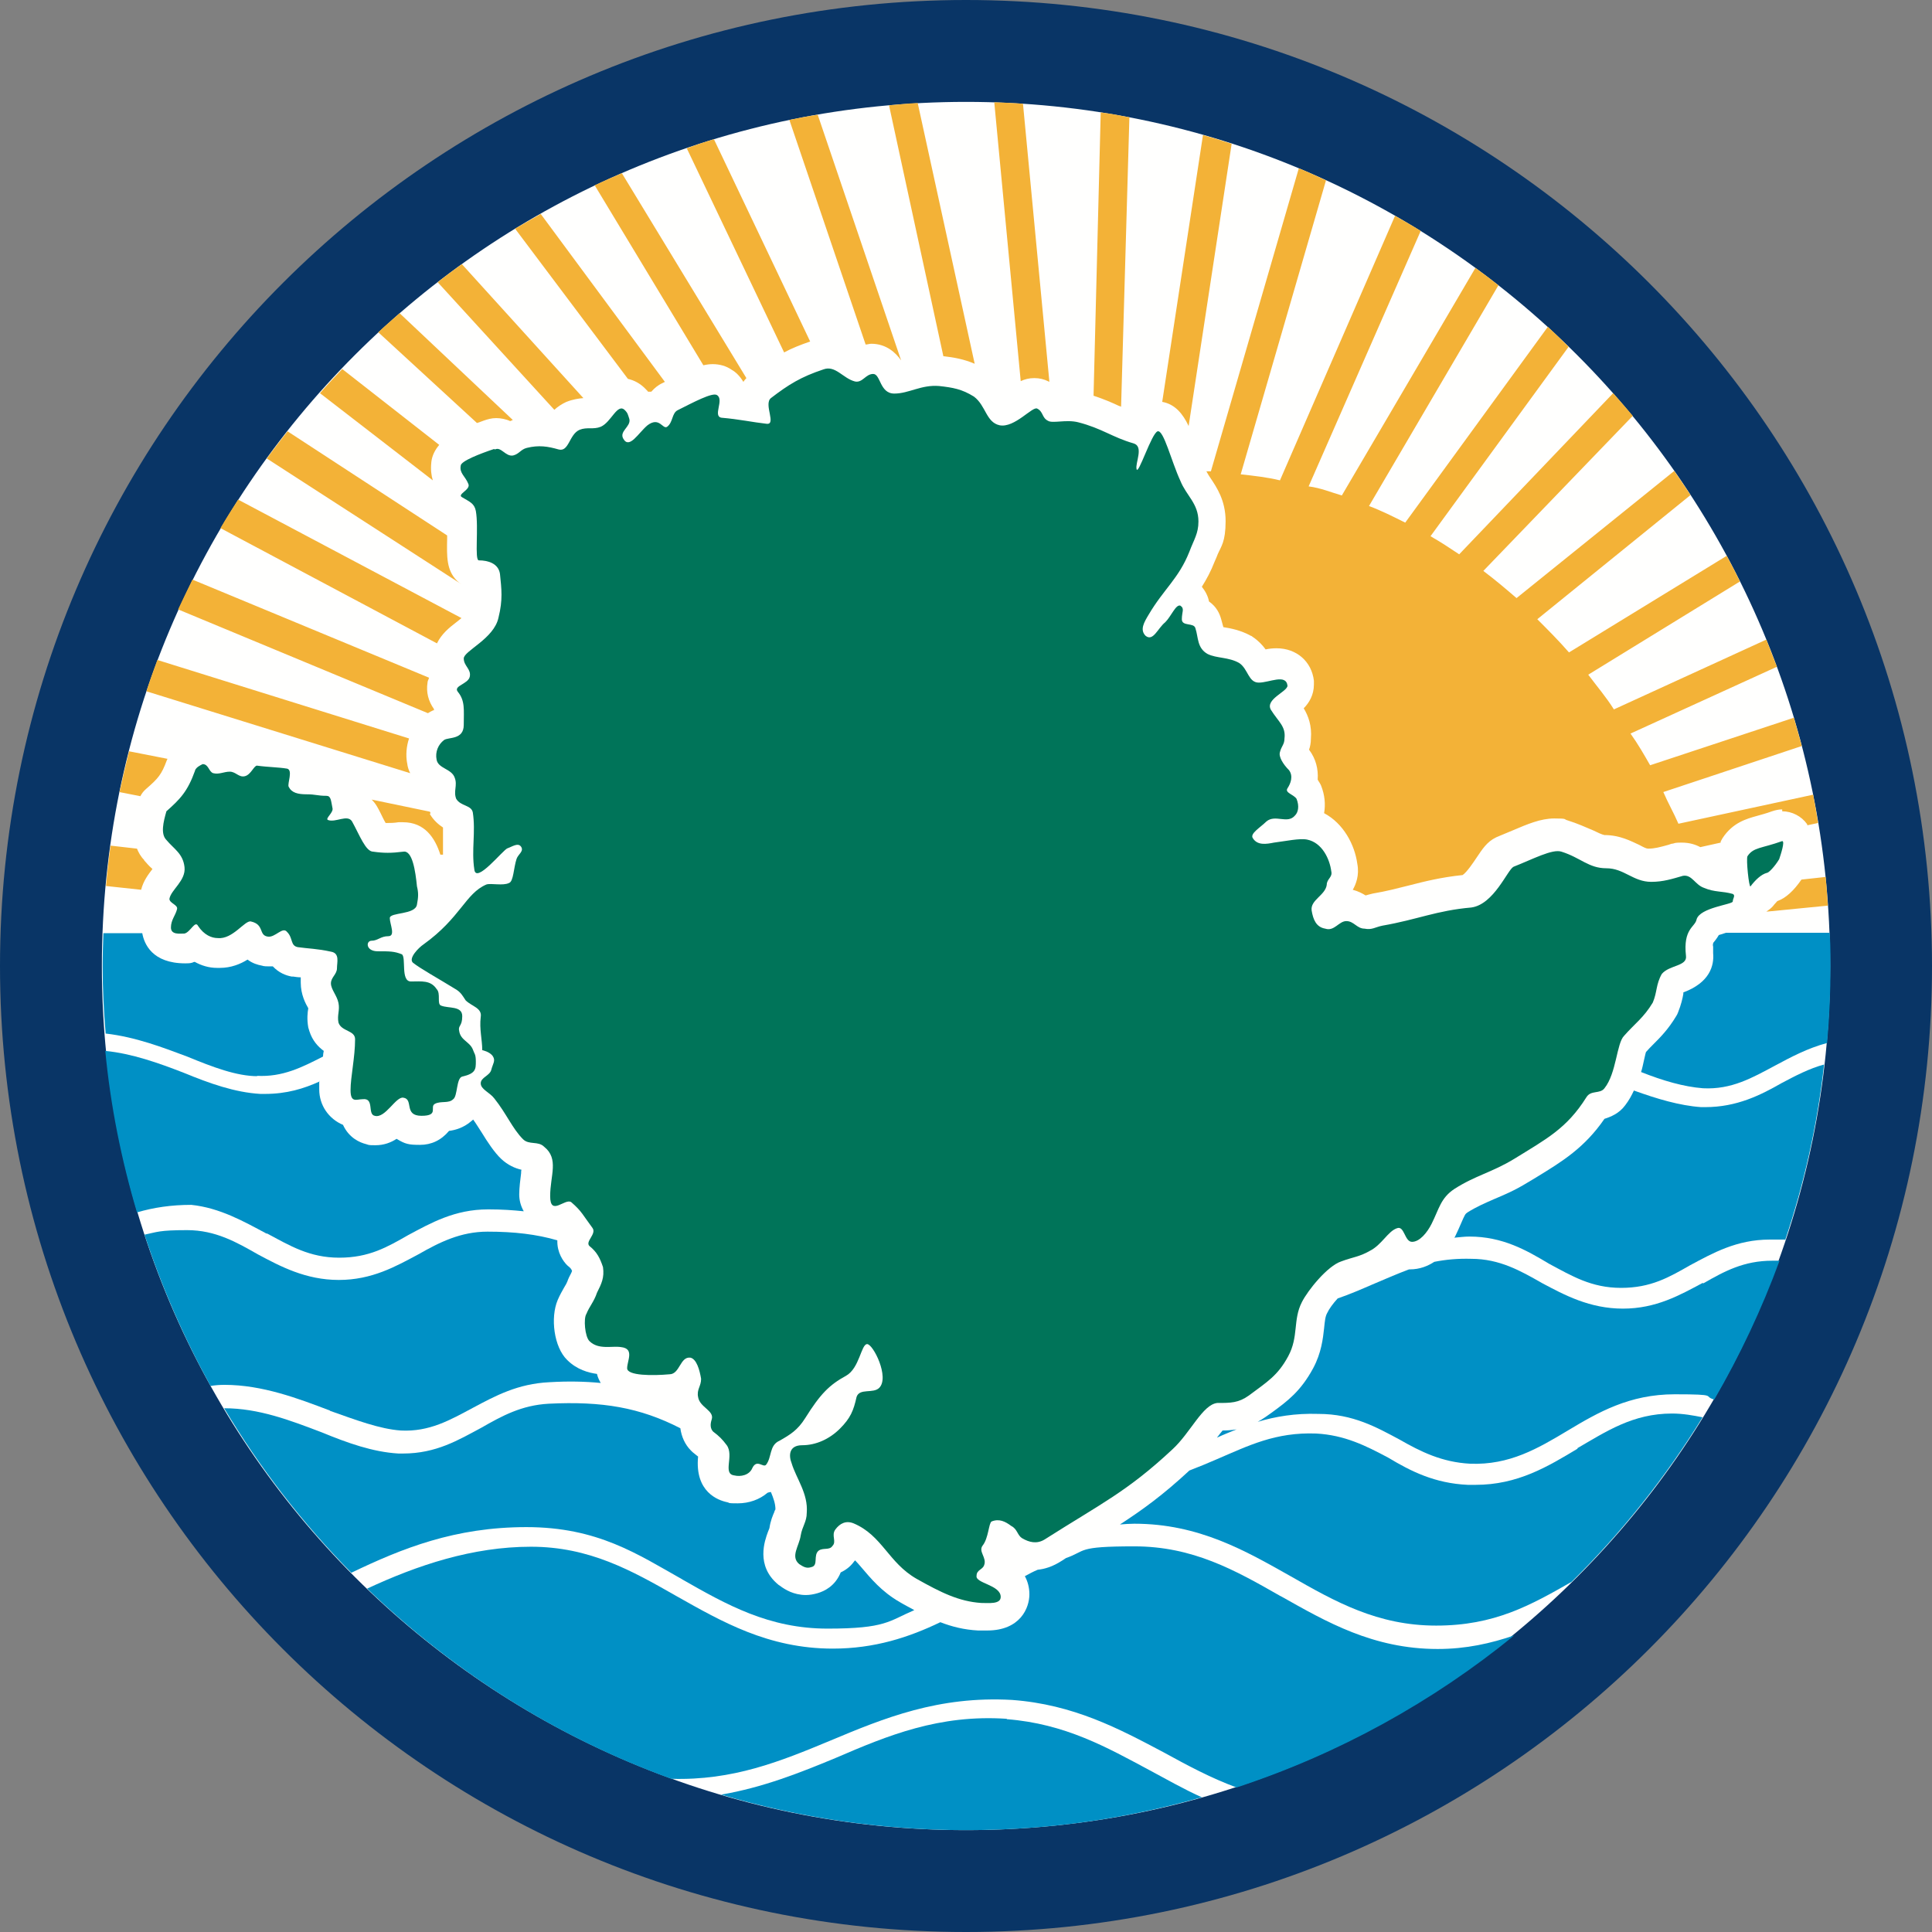
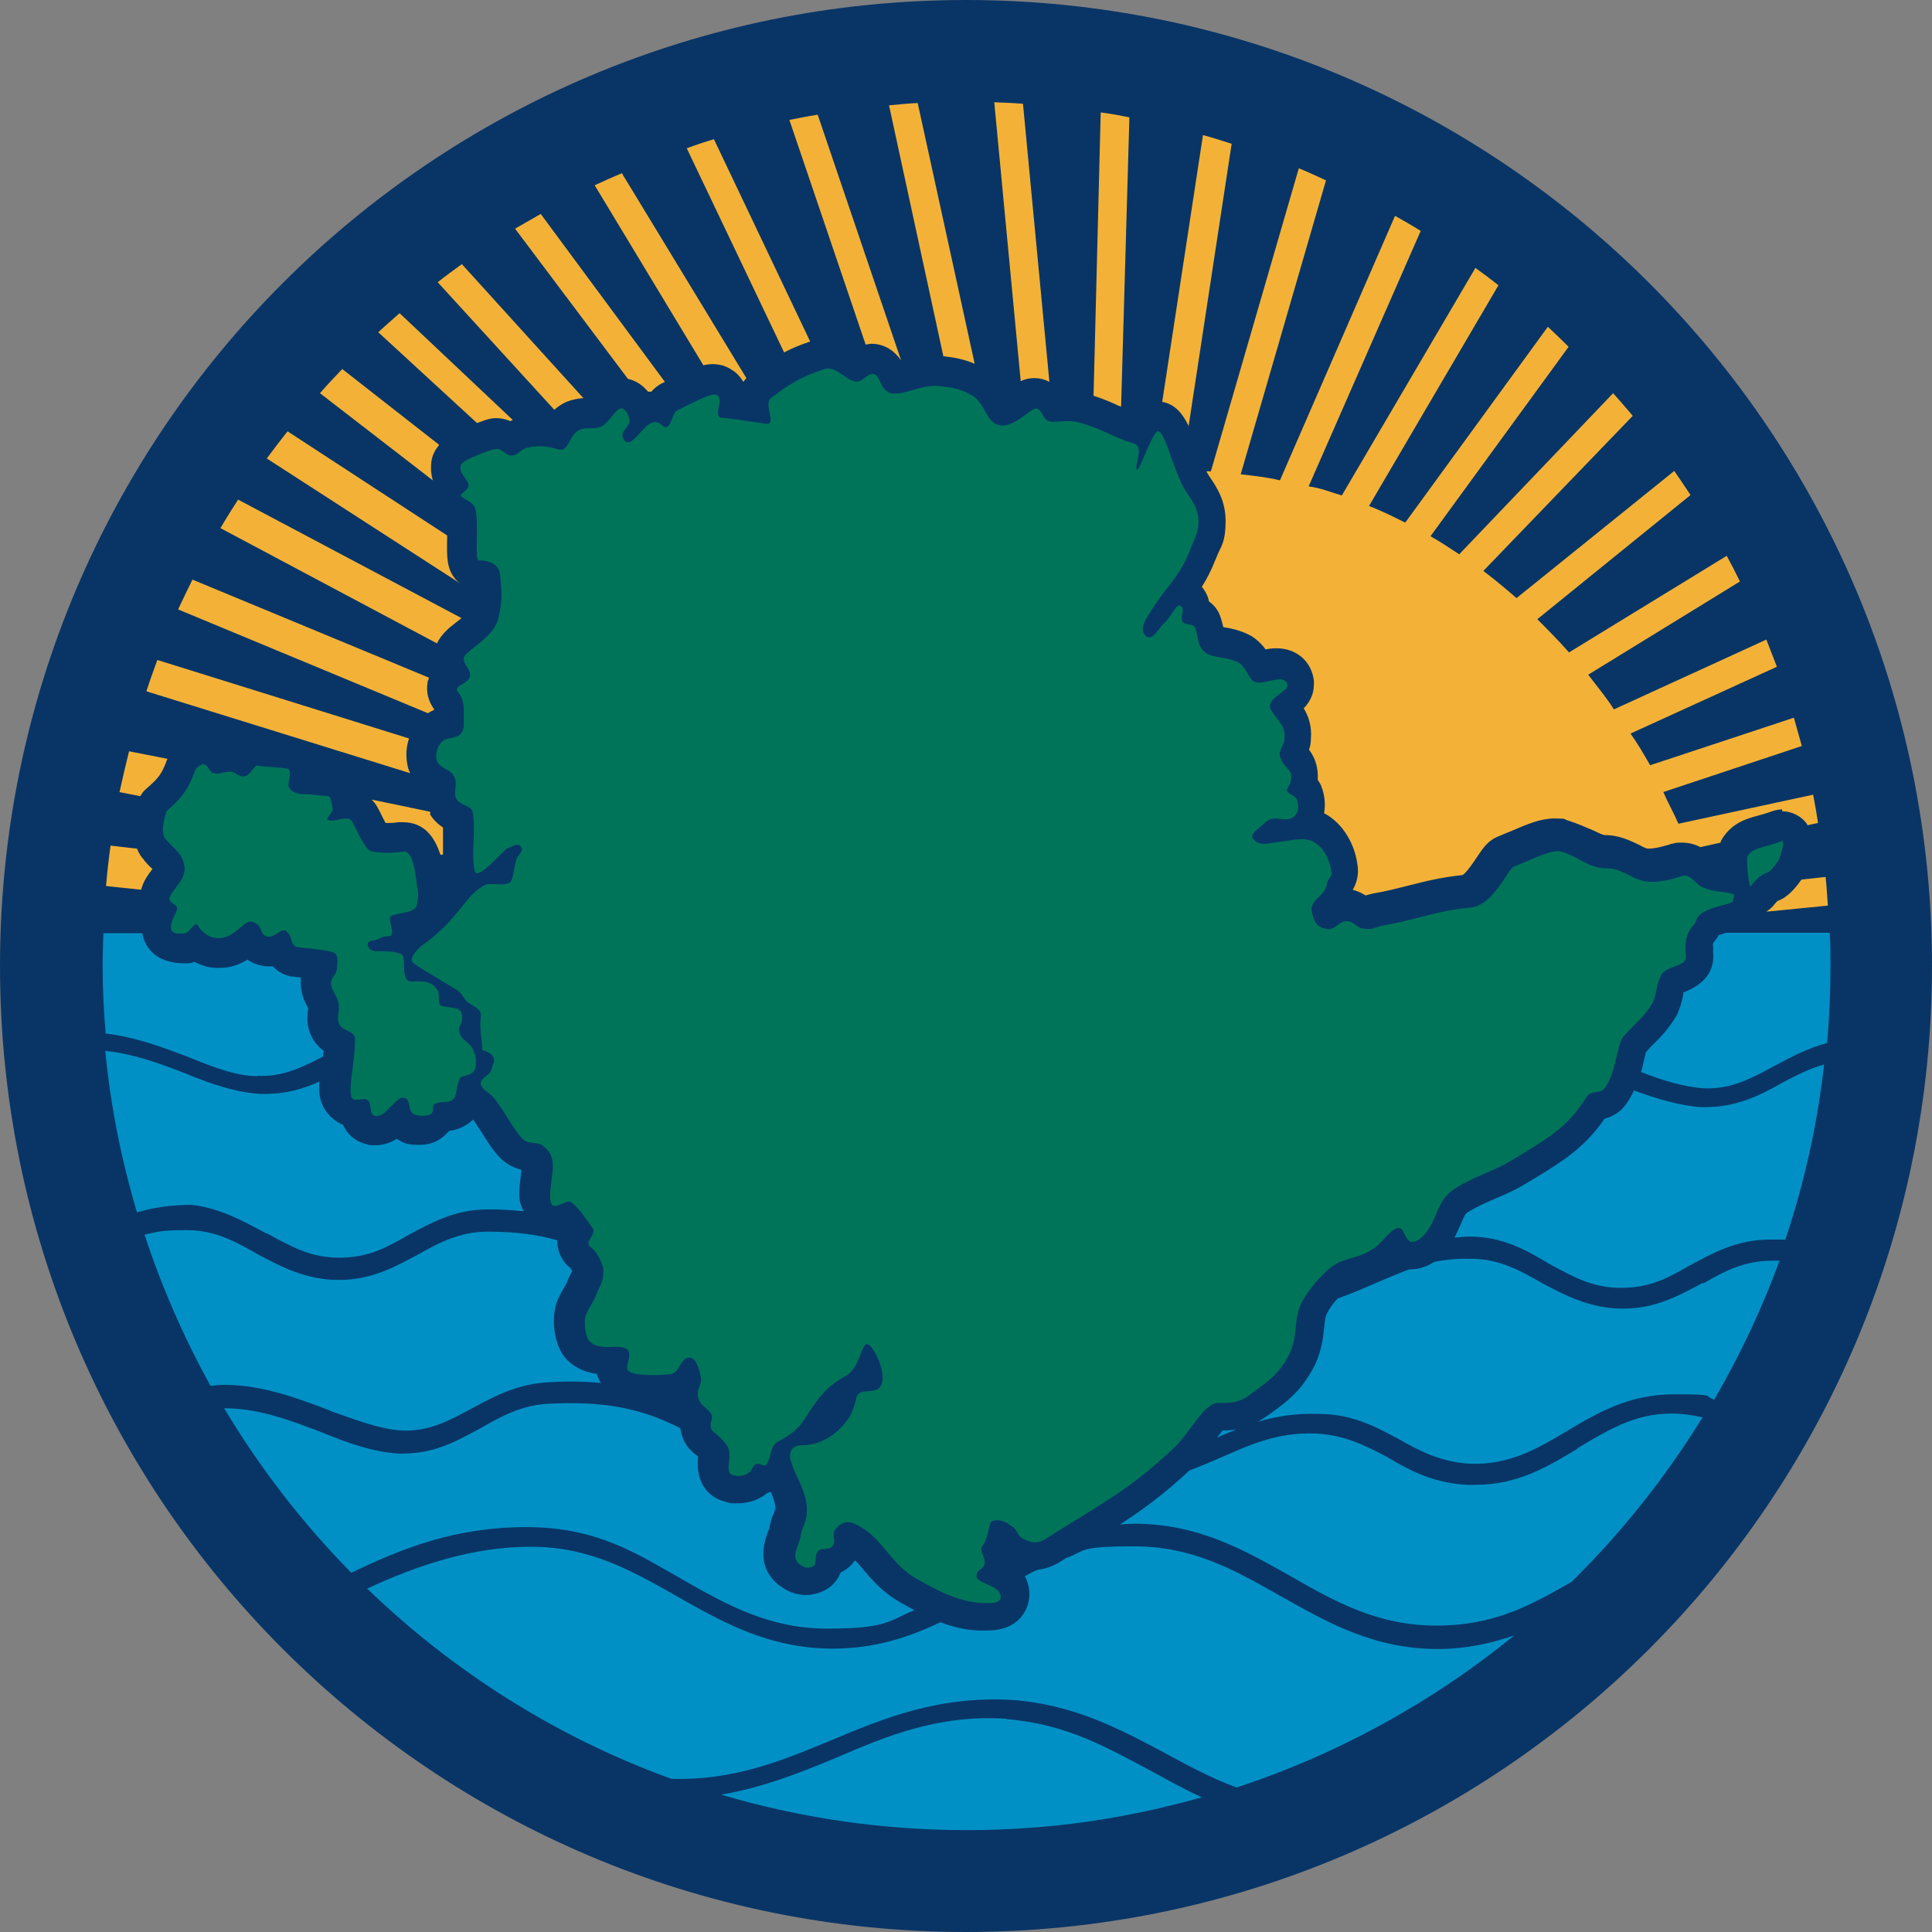
<svg xmlns="http://www.w3.org/2000/svg" viewBox="0 0 512 512">
  <rect x="0" y="0" width="512" height="512" fill="#808080" stroke="none" />
  <g id="favicon">
    <path d="M0 256C0 114.6 114.6 0 256 0s256 114.6 256 256-114.6 256-256 256S0 397.4 0 256" fill="#093566" />
-     <path d="M27 256C27 129.5 129.5 27 256 27s229 102.5 229 229-102.5 229-229 229S27 382.5 27 256" fill="#fffffe" />
    <path d="M51.7 204.2c-2 5.6-4 7.6-7.6 10.8-.8 2.8-1.6 6 0 7.6 2 2.4 4.4 3.6 4.8 7.2.4 3.6-3.6 6-4 8.4 0 1.2 2.4 1.6 2 2.8-.4 1.6-1.6 2.8-1.6 4.8s2.4 1.6 3.6 1.6c1.6-.4 2.8-3.6 3.6-2 1.6 2.4 3.6 3.2 5.2 3.2 4 .4 7.2-4.8 8.8-4.4 3.6.8 2 3.6 4.4 4 2 .4 4-2.8 5.2-1.2 1.6 1.6.8 3.6 2.8 4 2.8.4 5.2.4 8.8 1.2 2.4.4 1.6 2.8 1.6 4.4s-1.6 2.4-1.6 4 1.6 3.2 2 5.2c.4 2-.4 3.2 0 5.2.8 2.4 4.4 2 4.4 4.4 0 4.8-1.2 10-1.2 13.5s1.6 2.4 3.2 2.4c3.2-.4 1.2 4 3.2 4.4 2.8.8 5.6-5.2 7.6-4.8 2.8.4 0 4.8 4.8 4.8s2-2.4 3.6-3.2c1.6-.8 3.6 0 4.8-1.2 1.2-.8.8-5.6 2.4-6 3.6-.8 3.6-2 3.6-4s-.4-2-.8-3.2c-.8-2-3.2-2.4-3.6-4.8-.4-1.6.8-1.2.8-4s-3.6-2-5.6-2.8c-1.2-.4 0-3.2-1.2-4.4-1.6-2.4-4-2-6.8-2s-1.2-6.4-2.4-7.2c-2-.8-3.2-.8-6.4-.8s-3.2-2.8-1.6-2.8 2.4-1.2 4.4-1.2.4-3.2.4-4.8 6.8-.8 7.2-3.6c.4-2 .4-3.2 0-4.8-.4-4-1.2-9.6-3.6-9.2-3.2.4-5.2.4-8 0-2 0-3.6-4.4-5.6-8-1.2-2-4.4.4-6.4-.4-.8-.4 1.6-2 1.2-3.2-.4-2-.4-3.2-1.6-3.2-2.4 0-2.8-.4-5.2-.4s-4-.4-4.8-2c-.4-.8 1.2-4.4-.4-4.8-2.4-.4-5.2-.4-8-.8-.8 0-1.6 2.4-3.2 2.8-1.6.4-2.4-1.2-4-1.2s-2.8.8-4.4.4c-1.2-.4-1.2-2.4-2.8-2.4-.8.4-1.6.8-2 1.6m79.2-85.1c-3.6 1.2-8.8 3.2-8.8 4.4-.4 2 1.2 2.8 2 4.8.8 1.6-3.2 2.8-1.6 3.6 2 1.2 3.2 1.6 3.6 3.6.8 4.4-.4 13.1.8 13.1 2.4 0 5.2.8 5.6 3.6.4 4 .8 6.8-.4 11.6-1.2 5.6-9.2 8.8-9.2 10.8s2 2.8 1.6 4.8c-.4 2-4.4 2.4-3.2 4 2 2.4 1.6 4.8 1.6 8.8s-4 3.2-5.2 4c-1.6 1.2-2.4 3.2-2 5.2.4 2.4 4 2.4 4.8 4.8.8 2-.4 3.6.4 5.6 1.2 2 4 1.6 4.4 3.6.8 5.2-.4 10 .4 15.1.4 4 7.6-5.2 8.8-5.6 1.2-.4 2.8-1.6 3.6-.4.8 1.2-.8 2-1.2 3.2-.8 2.4-.8 6-2 6.4-1.6.8-4.8 0-6 .4-5.6 2.4-6.8 8.8-16.7 15.9-1.2.8-4 3.6-2.8 4.8 2 1.6 6.4 4 11.6 7.2 1.2.8 1.6 1.6 2.4 2.8 1.6 1.6 4.4 2 4 4.4-.4 3.2.4 6 .4 8.8 0 0 2 .4 2.8 1.6.8 1.2 0 2-.4 3.6s-2.8 2-2.8 3.6 2.4 2.4 3.6 4c3.2 4 4.8 8 7.6 10.8 1.6 1.6 4 .4 5.6 2 4 3.2 1.6 7.6 1.6 13.1s4 .4 5.6 1.6c2.8 2.4 3.2 3.6 5.6 6.8 1.2 1.6-2 3.6-.8 4.8 2 1.6 2.8 3.2 3.6 5.6.4 2.8-.4 4.4-1.6 6.8-.8 2.4-2 3.6-2.8 5.6-.8 1.2-.4 6 .8 7.2 2.4 2.4 6 1.2 8.4 1.6 3.6.4 1.6 3.6 1.6 5.6s6.8 2 11.2 1.6c2.8 0 2.8-4.8 5.6-4.4 1.6.4 2.4 3.2 2.8 5.6 0 2-1.2 2.8-.8 4.8.4 2.8 4.4 3.6 3.6 6-.4 1.2-.4 2.4.4 3.2 1.6 1.2 2.4 2 3.6 3.6 2 2.8-1.2 7.6 2 8 1.6.4 4 0 4.8-2 1.2-2.4 2.8 0 3.6-.8 1.6-2 .8-5.2 3.6-6.4 2.8-1.6 4.8-2.8 6.8-6 4-6.4 6.4-8.8 10.8-11.2 3.6-2 4-8.4 5.6-8.4s6 8.8 3.2 11.6c-1.6 1.6-5.2 0-6 2.4-.8 3.6-1.6 5.6-4.4 8.4-2.8 2.8-6.4 4.4-10 4.4s-3.6 2.8-2.8 4.8c1.2 4 4.4 8 4 13.1 0 2.4-1.2 3.6-1.6 6-.4 2.8-2.8 5.6-.4 7.6 1.2.8 2 1.2 3.2.8 2-.4.4-3.2 2-4.4 1.2-.8 2.8 0 3.6-1.2 1.2-1.2-.4-2.8.8-4.4 1.2-1.6 2.8-2.4 4.8-1.6 7.6 3.2 9.2 10.4 16.7 14.7 6.4 3.6 11.2 6 17.1 6.4 2 0 5.2.4 5.2-1.6 0-3.2-6.8-3.6-6.4-5.6 0-1.6 1.6-1.6 2-2.8.8-2-1.6-3.6-.4-5.2 1.6-2 1.6-6 2.4-6.4 2-.8 3.6 0 5.2 1.2 1.6.8 1.6 2.4 2.8 3.2 2 1.2 4 1.6 6 .4 15.1-9.6 21.9-12.7 33.9-23.9 4.8-4.4 8-11.9 11.9-12.3 3.6 0 5.6 0 8.4-2 4.8-3.6 7.6-5.2 10.4-10.4 2.8-5.2 1.2-9.6 3.6-14.3 1.6-3.2 6.8-9.6 10.4-10.8 3.2-1.2 4.8-1.2 7.6-2.8 3.2-1.6 4.8-5.2 7.2-6 2-.8 2 3.6 4 3.6s4-2.4 5.2-4.8c2-4 2.4-6.8 6-9.2 5.6-3.6 10-4.4 15.9-8 8.4-5.2 13.9-8 19.1-16.3 1.2-2 3.6-.8 4.8-2.4 3.2-4 3.2-11.9 5.2-13.9 2.8-3.2 5.2-4.8 7.6-8.8 1.2-2.8.8-4.8 2.4-7.6 2-2.4 6.8-2 6.4-4.8-.8-7.2 2.4-7.6 2.8-9.6.8-3.2 9.6-4 9.6-4.8s.8-1.6 0-2c-2.8-.8-4.8-.4-7.6-1.6-2.4-.8-3.2-3.6-5.6-3.2-2.8.8-5.2 1.6-8.4 1.6-4.8 0-7.2-3.6-11.9-3.6s-6.8-2.8-11.9-4.4c-2.4-.8-7.6 2-12.7 4-1.6.8-5.2 10-11.2 10.8-9.2.8-14.3 3.2-23.5 4.8-2 .4-2.8 1.2-4.8.8-2 0-2.8-2-4.8-2s-3.2 2.8-5.6 2c-2.4-.4-3.2-2.4-3.6-4.8-.4-2.8 3.6-4 4-6.8 0-1.6 1.6-2 1.2-3.6-.4-3.2-2.4-7.6-6.4-8.4-2-.4-5.6.4-8.8.8-2 .4-4.4.8-5.6-1.2-.8-1.2 2-2.8 3.6-4.4 2.4-2 5.6.8 7.6-1.6.8-.8 1.2-2.4.4-4.4-.8-1.2-3.2-1.6-2.4-2.8.8-1.2 1.6-3.2.4-4.8-1.6-1.6-2.8-3.6-2.4-4.8.4-1.6 1.2-2 1.2-3.6.4-3.2-1.6-4.4-3.6-7.6-1.6-2.8 4.4-4.8 4.4-6.4-.4-3.2-4.8-.8-7.6-.8s-2.8-3.6-5.2-5.2c-2.8-1.6-6-1.2-8.4-2.4-2.8-1.6-2.4-4.4-3.2-6.8-.4-1.6-3.6-.4-3.6-2.4s.8-2.8-.4-3.6c-1.2-.4-2.4 2.8-4 4.4-2 1.6-3.2 5.2-5.2 3.6-1.6-1.6-.4-3.6.8-5.6 4-6.8 8-9.6 10.8-16.7 1.2-3.2 2.4-4.8 2.4-8 0-4.8-3.2-6.8-4.8-10.8-2.4-5.2-4.4-13.5-6-13.1-1.6.4-5.2 11.9-5.6 10-.4-1.6 2-6-.8-6.8-5.6-1.6-8.4-4-14.7-5.6-3.2-.8-6.8.4-8-.4-1.6-.8-1.2-2.4-2.8-3.2-1.2-.8-6 5.2-10 4.4-3.6-.8-3.6-5.2-6.8-7.6-3.2-2-5.6-2.4-9.2-2.8-4.8-.4-8 2-11.9 2s-3.6-5.2-5.6-5.2-2.8 2.4-4.8 2c-3.2-.8-5.2-4.4-8.4-3.2-6 2-9.2 4-13.9 7.6-2 1.6 1.6 7.2-1.2 6.8-3.6-.4-7.2-1.2-11.9-1.6-2.4-.4.8-4.8-1.2-6-1.2-.8-6.4 2-10.4 4-1.6.8-1.2 3.2-2.8 4.4-1.2.8-2-2.8-5.2-.4-2.4 2-4.8 6.4-6.4 3.6-1.2-2 2-3.2 1.6-5.2-.4-1.2-.4-1.6-1.2-2.4-2-2-3.6 3.2-6.4 4.4-2 .8-3.6 0-5.6.8-2.8 1.2-2.8 6-5.6 5.2-2.8-.8-5.2-1.2-8.4-.4-1.6.4-2 1.6-3.6 2-2 .4-3.2-2.4-4.8-1.6m341.1 103.8c-5.6 2-7.6 1.6-9.2 4-.4.8.4 8.4.8 8 1.2-1.6 2.8-3.2 4.4-3.6.4 0 2-1.6 3.2-3.6.4-1.2 1.6-4.8.8-4.8" style="fill:#007459" />
    <path fill="#0090c5" d="M452 293.4h-1.2c-5.7-.4-11.7-2.2-17.8-4.4-.6 1.3-1.3 2.6-2.3 3.9-1.6 2.2-3.9 3.1-5.5 3.6-5.3 7.7-11.2 11.3-17.9 15.4l-2.5 1.5c-3.4 2.1-6.3 3.3-8.9 4.4-2.5 1.1-4.6 2-7 3.5-.6.4-.7.6-1.7 2.9-.4 1-.9 2-1.4 3.1-.1.2-.2.5-.4.7 1.3-.1 2.6-.3 4-.3 8.8 0 15.1 3.6 21.1 7.2 6 3.2 11.2 6.4 19.1 6.4s12.7-2.8 18.3-6c6-3.2 12.3-6.8 21.1-6.8s2.8 0 4.1.1c5-14.9 8.5-30.4 10.3-46.5-4 1.1-7.6 3-11.2 4.9-5.6 3.2-11.9 6.4-20.3 6.4Z" />
    <path fill="#0090c5" d="M484.8 247.2h-27.4c-.6.2-1.3.4-1.9.6-.5.9-1.1 1.6-1.5 2.1v.2c-.1.2-.1.4 0 .8v1.7c.3 3.3-.9 7.8-7.9 10.4v.4c-.2 1.2-.6 2.9-1.4 4.9-.1.3-.3.7-.5 1-2.1 3.5-4.2 5.6-6.1 7.5-.6.6-1.2 1.2-1.9 2-.2.6-.4 1.7-.6 2.5-.2.9-.4 1.9-.7 2.8 5.8 2.3 11.3 3.9 16.4 4.3 7.6.4 13.1-2.8 19.1-6 4.3-2.3 8.6-4.6 13.8-6 .6-6.7.9-13.5.9-20.3s-.1-5.9-.2-8.8ZM87.5 373.9c6.8 2.4 13.1 4.8 18.7 5.2 7.6.4 13.1-2.8 19.1-6 6-3.2 11.9-6.4 20.3-6.8 5-.3 9.4-.2 13.6.2-.4-.7-.8-1.5-1-2.4-2.2-.3-5.3-1.1-7.9-3.7-3.5-3.4-4.5-11.2-2.5-15.9.6-1.4 1.2-2.4 1.7-3.3.5-.8.7-1.2.9-1.7.1-.4.3-.7.4-1 .3-.6.7-1.3.8-1.7-.2-.5-.4-.7-.6-.9-.2-.2-.5-.4-.7-.6-1-1-2.7-3.3-2.6-6.6-5.5-1.6-11.4-2.3-18.5-2.3s-12.7 2.8-18.3 6c-6 3.2-12.3 6.8-21.1 6.8s-15.5-3.6-21.5-6.8c-5.6-3.2-11.2-6.4-18.7-6.4s-7.9.5-11.3 1.2c4.6 14 10.5 27.4 17.5 40.1 1.1-.2 2.4-.3 3.7-.3 10 0 19.5 3.6 27.9 6.8Z" />
    <path fill="#0090c5" d="M70.8 326.9c6 3.2 11.2 6.4 19.1 6.4s12.7-2.8 18.3-6c6-3.2 12.3-6.8 21.1-6.8h.4c3.2 0 6.2.2 9.1.5-.8-1.4-1.2-2.9-1.2-4.5s.3-4.1.5-5.6c0-.3 0-.6.1-.9-1.7-.4-3.6-1.2-5.4-2.9s-3.7-4.6-5.1-6.9c-.8-1.2-1.5-2.4-2.3-3.5-.2.2-.4.3-.6.5-2 1.7-4.2 2.3-5.8 2.5-2.1 2.5-4.7 3.7-7.7 3.7s-3.9-.2-6.2-1.6c-1.5 1-3.4 1.7-5.6 1.7s-1.7-.1-2.5-.3c-1.6-.4-4.5-1.6-6.1-5.1-3.8-1.6-6.3-5.2-6.3-9.4s0-1.4.1-2.1c-4.2 1.9-8.7 3.3-14.5 3.3H69c-6.8-.4-13.5-2.8-20.3-5.6-6.7-2.6-13.7-5.1-20.8-5.8 1.4 14.7 4.3 29 8.4 42.8 4.4-1.3 9.1-2 14.4-2 7.6.8 13.9 4.4 19.9 7.6ZM324 379.1c-.4.5-1 1.2-1.5 1.9 1.7-.8 3.5-1.5 5.2-2.2-1.3.2-2.5.3-3.7.3ZM451.2 340c-6 3.2-12.3 6.8-21.1 6.8s-15.5-3.6-21.5-6.8c-5.6-3.2-11.2-6.4-18.7-6.4-3.6-.1-6.8.2-9.8.8-1.7 1.1-3.8 2-6.5 2h-.2c-3.2 1.2-6.4 2.6-9.7 4-3 1.3-6 2.6-9.2 3.7-1.2 1.3-2.3 2.8-2.8 3.9-.5.9-.6 2.1-.8 4-.3 2.7-.7 6.5-2.9 10.6-3.3 6.1-6.8 8.7-10.9 11.7l-1.7 1.2c-.7.5-1.4.9-2.1 1.3 4.7-1.4 9.9-2.3 16.1-2.1 9.2 0 15.5 3.6 21.5 6.8 5.6 3.2 11.2 6 18.7 6.4 10.4.4 17.9-4 25.9-8.8 8-4.8 16.3-9.6 28.3-9.6s7.3.5 10.5 1.4c6.8-11.7 12.6-24 17.3-36.8h-1.9c-7.6 0-12.7 2.8-18.3 6ZM180.7 418.5c11.9 6.8 23.1 13.1 38.6 13.1s16.2-2 23-4.9c-1.2-.7-2.5-1.3-3.8-2.1-4.9-2.8-7.8-6.4-10.2-9.2-.6-.7-1.2-1.4-1.7-1.9-.1.2-.3.3-.4.5-.9 1.2-2.1 2.1-3.4 2.7-1.5 3.7-4.4 5-6.1 5.5-1 .3-2.1.5-3.1.5-3.3 0-5.6-1.5-6.7-2.3-.2-.2-.5-.3-.7-.5-6-5-3.5-11.7-2.7-13.9.1-.3.3-.7.4-1 .3-2 .9-3.4 1.3-4.3 0-.2.2-.5.3-.7 0-1.5-.5-2.9-1.2-4.6-.3 0-.6.1-.9.2-2.1 1.8-4.9 2.8-7.9 2.8s-1.9-.1-2.8-.3c-2.4-.5-8.6-2.7-7.7-12.1-.3-.2-.6-.5-1-.8-.3-.2-.6-.5-.9-.8-1.6-1.6-2.5-3.7-2.8-5.9-10.7-5.5-20.7-7.2-34.9-6.5-7.2.4-12.3 3.2-17.9 6.4-6 3.2-11.9 6.8-20.7 6.8h-1.2c-6.8-.4-13.5-2.8-20.3-5.6-8.4-3.2-16.7-6.4-25.9-6.4 9.5 15.9 20.8 30.5 33.7 43.6 13.5-6.5 27.5-12.1 46.4-12.1s29.5 7.2 41.4 13.9Z" />
    <path fill="#0090c5" d="M68 285.1c6.9.4 12.1-2.3 17.6-5.1 0-.5.1-1 .2-1.5-1.5-1.1-3-2.7-3.8-5.2-.1-.3-.2-.6-.3-1-.4-2.2-.2-4 0-5.1-.7-1.2-2-3.6-2-6.8V259c-.7 0-1.3-.1-2-.2h-.4c-1.6-.3-3.4-1-5-2.7h-1c-.5 0-1.4 0-1.9-.2-1.1-.2-2.5-.6-3.8-1.6-1.9 1.2-4.4 2.2-7.3 2.2h-.8c-2.1 0-4.1-.6-5.9-1.6-.2 0-.4.1-.6.2-.6.2-1.3.2-1.9.2-8.8 0-10.9-5.2-11.4-8H27.4c-.1 2.9-.2 5.8-.2 8.8 0 6 .3 11.9.8 17.8 7.9.9 15.2 3.7 21.6 6.1 6.8 2.8 13.1 5.2 18.7 5.2ZM266.8 455.5c-17.9-1.2-31.5 4.4-45.4 10.4-9.4 3.9-19.2 7.8-30.3 9.7 20.6 6.1 42.4 9.4 64.9 9.4s42.6-3.1 62.5-8.7c-4.9-2.2-9.4-4.8-13.9-7.2-11.2-6-22.3-12.3-37.8-13.5ZM418.1 383.9c-8 4.8-15.9 9.6-27.1 9.6h-2c-8.8-.4-15.1-3.6-21.1-7.2-6-3.2-11.6-6-19.1-6.4-10.8-.4-17.9 3.2-26.3 6.8-2.3 1-4.7 2-7.3 3-7 6.5-12.4 10.4-18.4 14.3 1.3-.1 2.6-.2 3.8-.2 17.1 0 29.5 7.2 41.4 13.9 11.9 6.8 23.1 13.1 38.6 13.1s25-5.4 35.9-11.6c13.2-13 24.9-27.7 34.7-43.6-2.5-.5-5.2-1-8.1-1-10.4 0-17.5 4.8-25.1 9.2Z" />
    <path fill="#0090c5" d="M339.2 422.9c-11.9-6.8-23.1-13.1-38.6-13.1s-12.6 1.2-18.1 3.1c-.6.4-1.2.8-1.9 1.2-1.9 1.1-3.7 1.7-5.6 1.9-1.2.5-2.3 1.1-3.4 1.7.7 1.3 1.2 2.9 1.2 4.8 0 3.6-2.4 9.6-11.2 9.6h-2.4c-3.7-.2-6.9-1-10-2.2-8.3 4-17.4 7-28.5 7-17.1 0-29.5-7.2-41.4-13.9-11.9-6.8-23.1-13.1-38.6-13.1s-30.1 4.9-43.4 11.1c22.8 22 50.2 39.4 80.6 50.4 16.3.5 28.9-4.6 42.1-10.1 14.3-6 28.7-11.9 48.2-10.8 16.3 1.2 28.3 7.6 40.2 13.9 6.2 3.4 12.5 6.8 19.3 9.3 27.1-8.9 52-22.7 73.6-40.3-6.2 2.1-12.7 3.6-20.3 3.6-17.1 0-29.5-7.2-41.4-13.9Z" />
    <path fill="#f3b237" d="m136.5 60.6 29.9 39.8c1.7.4 3.2 1.2 4.5 2.5s.6.6.8.9h.9c.8-.9 1.7-1.7 3-2.3l.6-.3-32.9-44.5c-2.3 1.3-4.5 2.6-6.8 3.9ZM118.5 142.7v-.8l-42.3-27.6c-1.9 2.4-3.7 4.8-5.5 7.2l51.7 33.4c-.5-.3-.9-.6-1.3-1-2.8-2.8-2.7-6.4-2.6-11.2ZM115 188.3v-.4c-1.5-2.1-2.1-4.5-1.7-7 0-.5.3-.8.4-1.3l-62.7-26c-1.3 2.6-2.5 5.2-3.8 7.9l66.2 27.5c.5-.3 1-.6 1.5-.8ZM58.5 140l57.3 30.5c1.2-2.5 3.3-4.2 5-5.5.4-.3.9-.7 1.5-1.2l-59.2-31.4c-1.6 2.5-3.2 5-4.7 7.6ZM114.3 122.5c.2-1.8 1-3.3 2.1-4.6L90.7 97.8c-2 2.1-4 4.2-5.9 6.4l29.9 23.1c-.4-1.3-.6-2.9-.4-4.7ZM38.2 227.9c-.9-.9-1.5-2-1.9-3l-7-.8c-.5 3.6-.9 7.1-1.2 10.7l9.3 1c.6-2.4 2-4.2 3-5.5l-.2-.2c-.7-.6-1.3-1.3-2-2.1ZM114.1 215.5c0-.1-.1-.3-.2-.4l-15.4-3.2c.5.5 1 1.1 1.4 1.8.7 1.2 1.1 2.1 1.6 3.1.2.4.4.8.7 1.3h.3c.9 0 1.9 0 3.1-.2h1.2c5.8 0 8.5 4.2 9.9 8.6h.7V219.3c-1.2-.8-2.5-1.9-3.5-3.6ZM100.3 88.1l26.1 24c.6-.2 1.2-.4 1.7-.6 1.1-.4 2.2-.7 3.4-.7s2.7.3 3.7.8c.2-.1.5-.2.7-.3l-30-28.3c-1.9 1.7-3.8 3.3-5.7 5.1ZM31.6 209.9l5.6 1.1c.4-.8.9-1.4 1.6-2 3.1-2.7 4-3.7 5.4-7.5 0-.1.1-.2.2-.4l-10.2-2c-.9 3.6-1.7 7.1-2.5 10.7ZM107.9 202.3c-.4-2.2-.2-4.5.5-6.6l-66.7-20.8c-1 2.7-2 5.5-2.9 8.3l69.9 21.7c-.4-.8-.7-1.7-.8-2.7ZM472.3 215c2.6 0 5.1 1.3 6.6 3.4 0 0 0 .2.1.3l2.8-.6c-.4-2.5-.8-5-1.3-7.5l-35.7 7.7c-1.2-2.8-2.8-5.6-4-8.4l36.7-12.2-2.1-7.5-38.1 12.6c-1.6-2.8-3.2-5.6-5.2-8.4l38.8-17.7c-.9-2.4-1.9-4.8-2.8-7.2L427.7 188c-2-3.2-4.4-6-6.8-9.2l40.2-24.7c-1.1-2.3-2.3-4.6-3.5-6.8l-41.8 25.6c-2.8-3.2-5.6-6-8.4-8.8l40.6-32.9c-1.4-2.2-2.9-4.3-4.3-6.4l-41.8 33.7c-2.8-2.4-5.6-4.8-8.8-7.2l39.6-41.1c-1.7-2-3.4-4-5.2-6l-40.8 42.7c-2.4-1.6-4.8-3.2-7.6-4.8l36.6-50.2c-1.8-1.8-3.6-3.5-5.5-5.3l-37.8 51.9c-3.2-1.6-6.4-3.2-9.6-4.4l34.3-58.5c-2-1.6-4-3.1-6.1-4.6l-35.4 60.3c-2.8-.8-5.6-2-8.8-2.4l29.7-67.7c-2.2-1.4-4.5-2.7-6.8-4l-30.5 70.1c-3.2-.8-6.8-1.2-10.4-1.6l22.6-77.9c-2.4-1.1-4.7-2.2-7.2-3.2l-23.3 80.3h-1.2c.3.5.6 1.1 1.1 1.8 1.6 2.4 4 5.9 4 11.4s-1.2 6.7-2.1 8.8c-.2.6-.5 1.2-.8 1.9-1 2.6-2.2 4.8-3.4 6.7.8 1 1.6 2.3 1.9 3.9 2 1.4 2.8 3.2 3.2 4.6.2.7.4 1.5.6 2.2 1.9.3 4.6.8 7.3 2.3.2 0 .3.2.5.3 1.5 1 2.6 2.2 3.4 3.3.9-.2 1.9-.3 2.9-.3 5.3 0 9.3 3.5 9.9 8.6v1c0 2.8-1.3 4.9-2.7 6.3 1.2 2 2.2 4.6 1.9 8.1 0 1.1-.2 2.1-.5 2.9l.1.1c1.7 2.3 2.4 5 2.2 7.8l.1.2c.3.5.6.9.8 1.4 1 2.5 1.2 5 .8 7.3 5.1 2.7 8.1 8.3 8.8 13.4.6 3.1-.4 5.5-1.2 6.9 1.5.4 2.6 1 3.4 1.5.6-.2 1.2-.3 1.9-.5 3.6-.6 6.6-1.4 9.4-2.1 4.3-1.1 8.6-2.2 14.4-2.8 1.1-.7 2.9-3.4 3.7-4.6 1.5-2.2 2.7-4.2 5.2-5.4.2-.1.5-.2.7-.3l3.6-1.5c4-1.7 7.5-3.2 11.1-3.2s2.4.2 3.5.5c2.6.8 5 1.9 6.9 2.7 1 .5 2.3 1.1 2.9 1.2 4.1 0 7 1.6 9.2 2.6 1.3.7 1.9 1 2.4 1 1.7 0 3.1-.4 5.3-1l.9-.3c.3 0 .6-.1.9-.2.6-.1 1.2-.1 1.8-.1 2 0 3.6.5 4.9 1.2l5.4-1.2v-.3c.2-.3.3-.6.5-.9 2.7-4.1 6.3-5.1 9.2-5.9 1-.3 2.3-.6 3.9-1.2.9-.3 1.8-.5 2.7-.5ZM318.8 35.8 308 106.5c3.4.6 5.5 3.2 7 6.4l11.4-74.8c-2.5-.8-5-1.6-7.6-2.3ZM289.9 104.9c2.7.9 4.8 1.8 6.7 2.7.2 0 .3.1.5.2l2.2-76.7c-2.5-.5-5-1-7.6-1.3l-1.9 75.1ZM483.8 232.4l-6.4.7c-2 2.9-4.1 4.9-6.4 5.7-.2.2-.4.5-.8.9-.2.3-.5.6-.7.8-.4.4-.9.7-1.4 1.1l16.3-1.6c-.2-2.5-.3-5.1-.6-7.6ZM116 74.8l30.9 33.8c.9-.8 1.9-1.5 3.2-2.1 1.8-.7 3.3-.9 4.5-1L122.4 70c-2.2 1.6-4.3 3.1-6.4 4.8ZM263.5 27.2l7 73.8c1.1-.5 2.2-.8 3.6-.8s2.6.3 3.8.9c0 0 .1 0 .2.1l-7-73.7c-2.5-.2-5-.3-7.6-.4ZM157.6 49.1l28.8 47.7c.9-.2 1.7-.3 2.5-.3 1.8 0 3.6.5 5 1.5 1.1.6 2.2 1.7 3.1 3.2.2-.3.5-.7.8-1l-33-54.3c-2.4 1-4.8 2.1-7.2 3.2ZM235.6 27.9 250 94.4c2.8.3 5.5.8 8.3 2l-15.1-69.1c-2.5.1-5 .4-7.5.6ZM182 39.3l25.8 54.1c2-1.1 4.3-2 6.9-2.9l-25.5-53.6c-2.4.7-4.8 1.5-7.2 2.4ZM209.2 31.8l20.2 59.5c.5 0 1-.2 1.5-.2 4 0 6.5 2.4 7.9 4.4l-22.1-65.1c-2.6.4-5.1.9-7.6 1.4Z" />
  </g>
</svg>